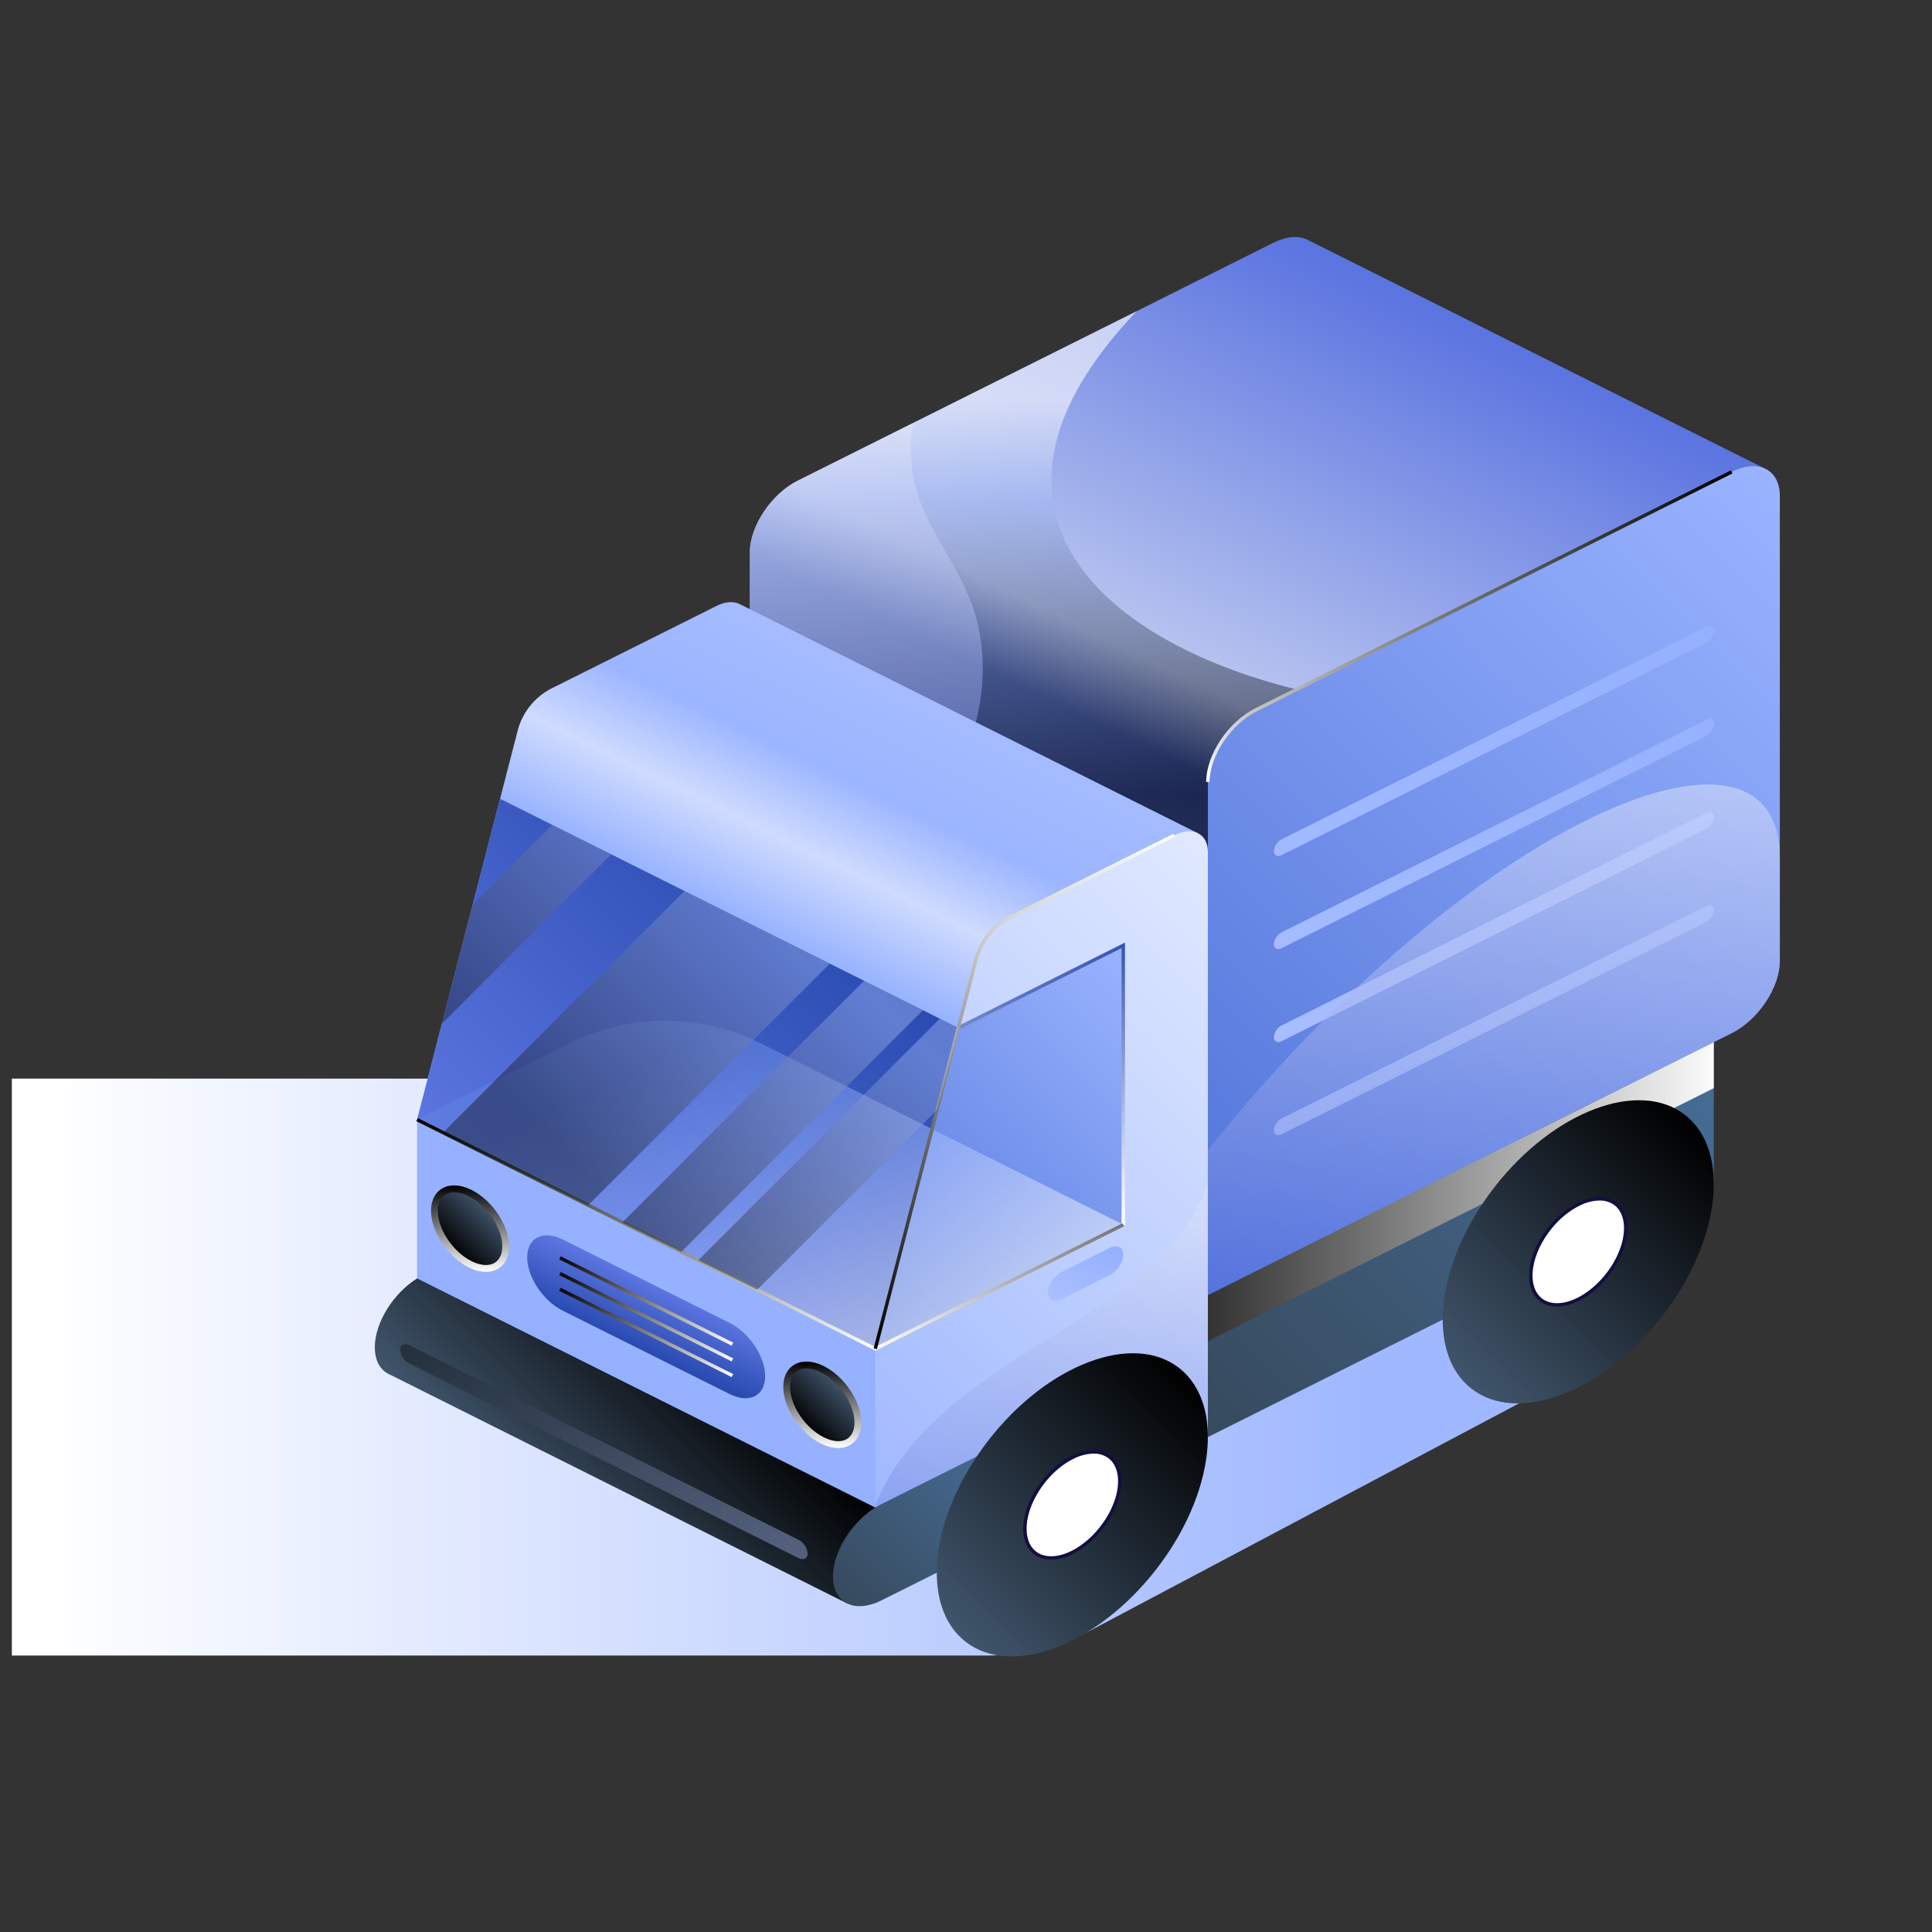
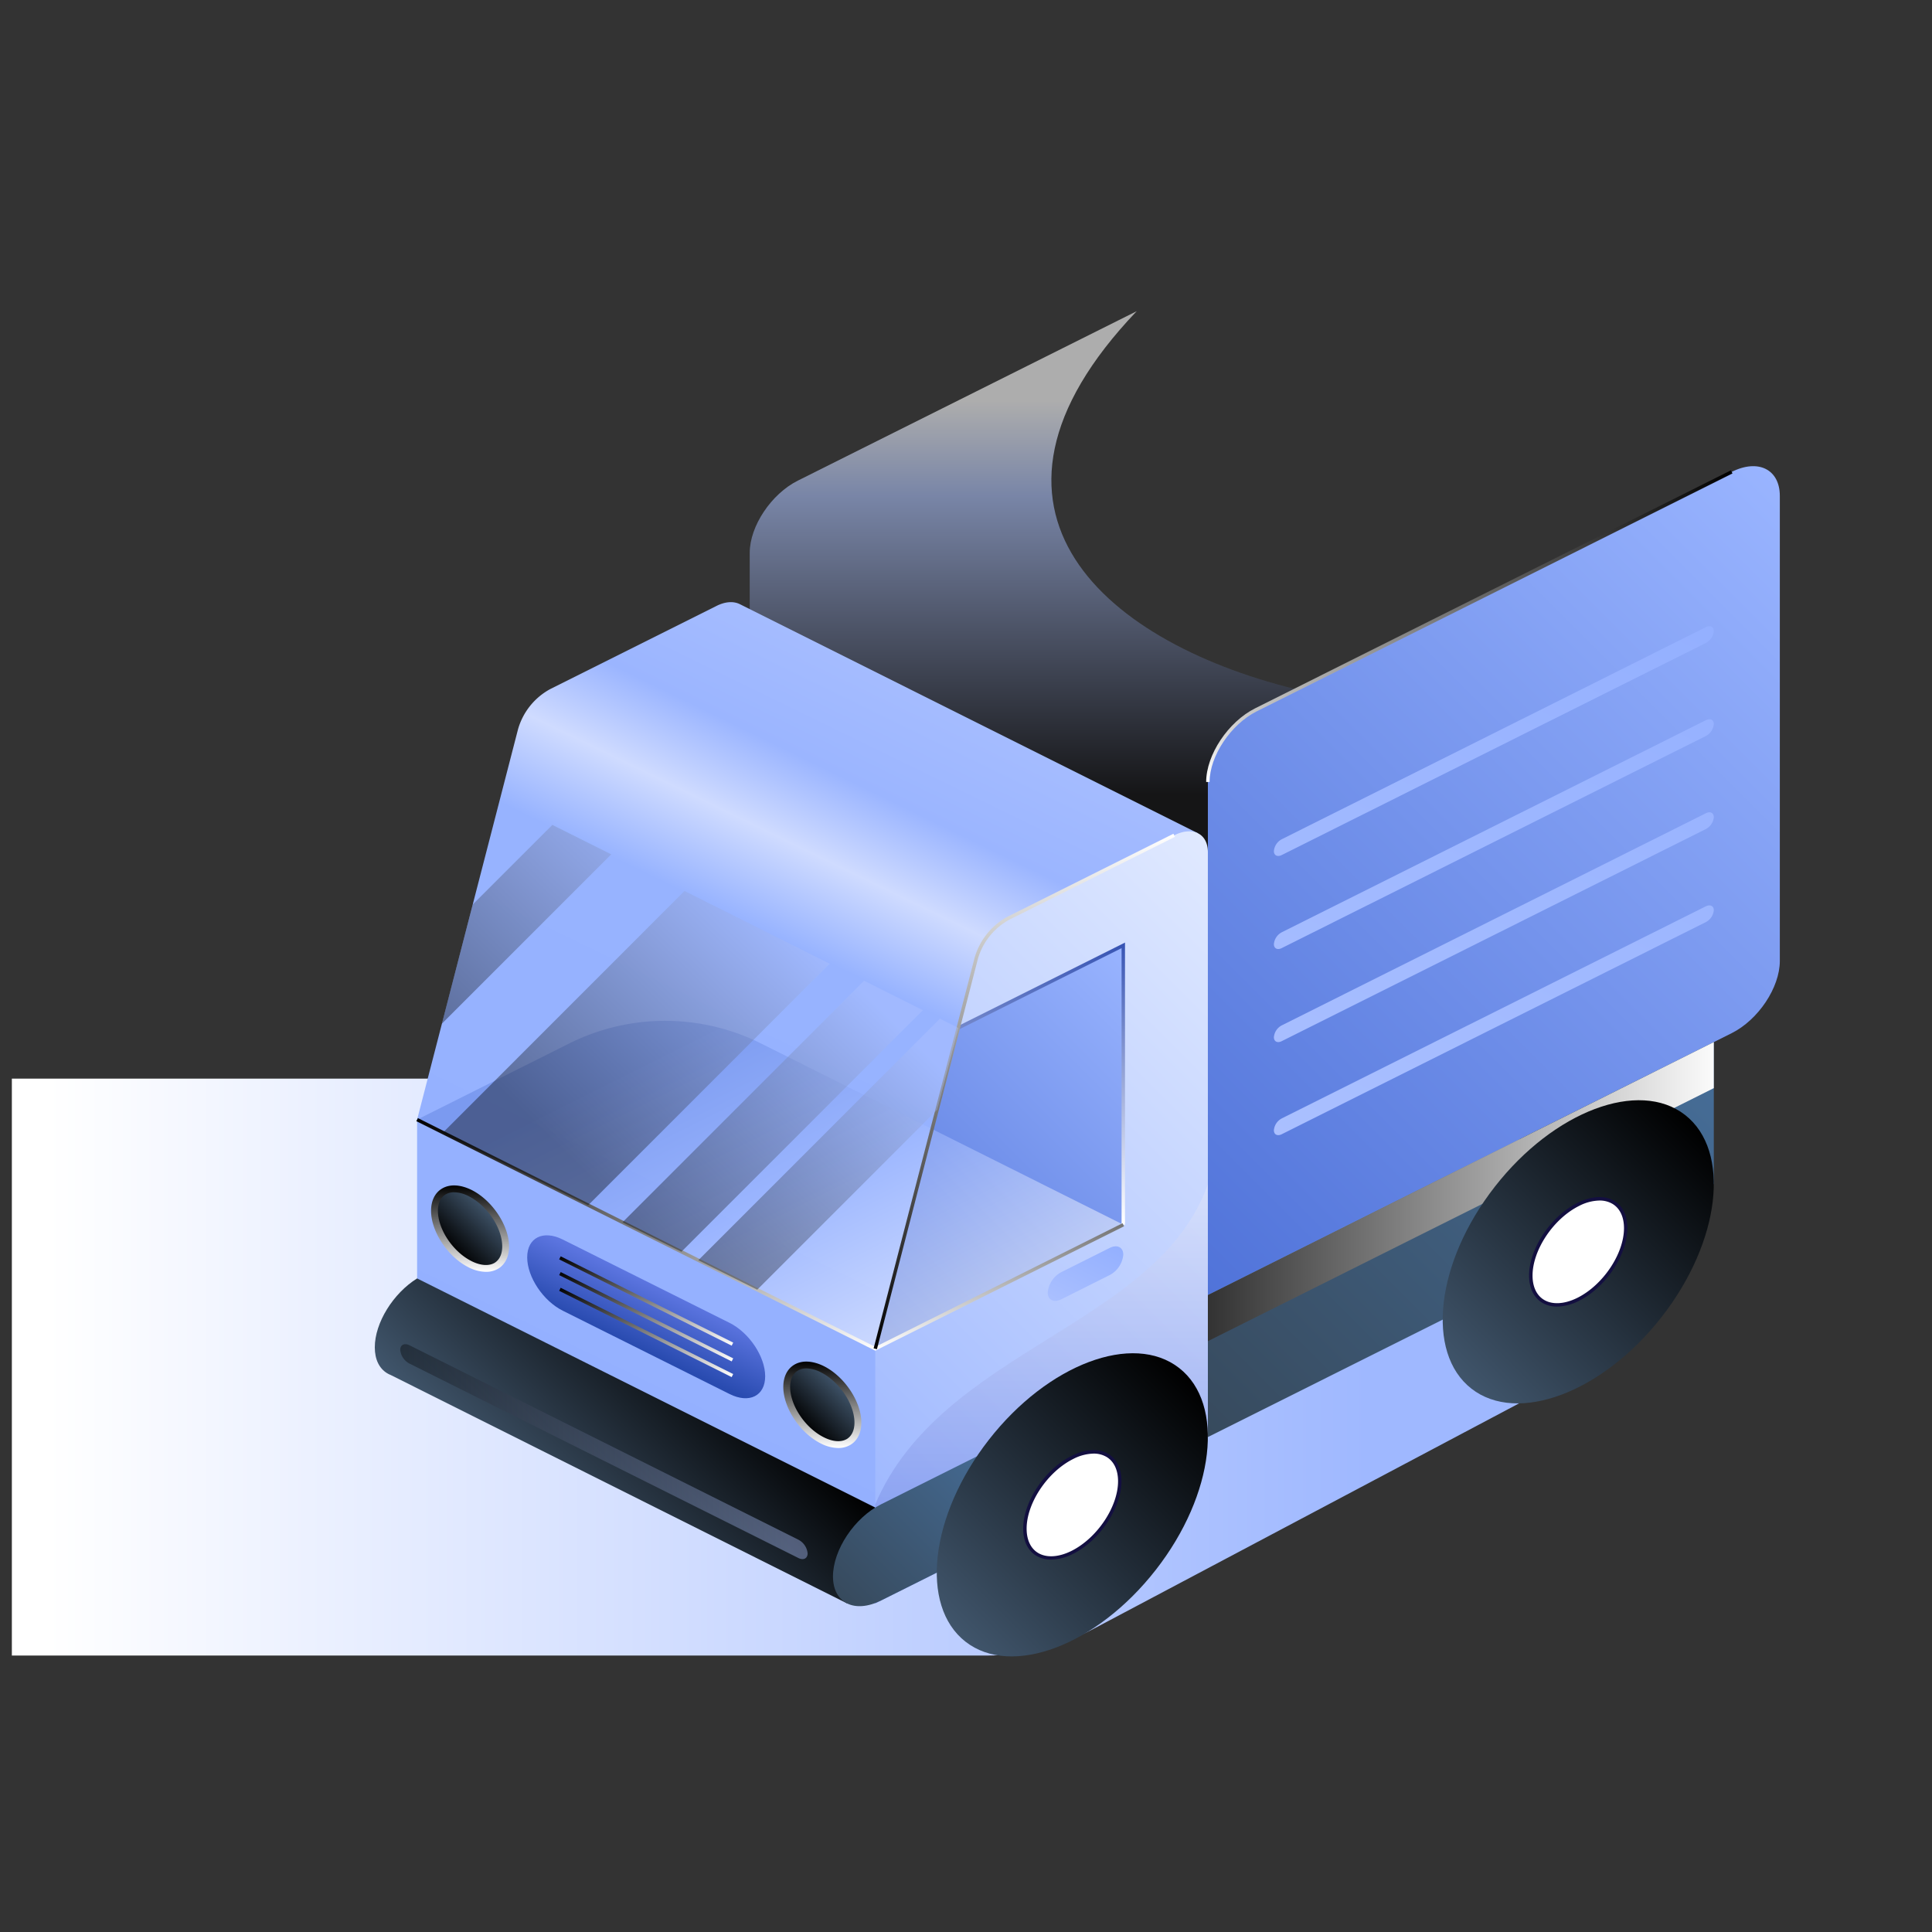
<svg xmlns="http://www.w3.org/2000/svg" width="163" height="163" fill="none">
  <rect width="100%" height="100%" fill="#333333" stroke="none" />
  <path style="mix-blend-mode:multiply" d="M1 91.004v48.671h82.247a19.182 19.182 0 0 0 8.978-2.234l35.933-19.039V91.004H1z" fill="url(#a)" />
-   <path d="m110.322 20.237-.044-.023c-.732-.344-1.729-.284-2.831.26L67.309 40.552c-2.242 1.123-4.056 3.849-4.056 6.088v52.725L128.19 86.99l20.695-47.465-38.563-19.287z" fill="url(#b)" />
  <path style="mix-blend-mode:screen" opacity=".6" d="m95.905 26.252-28.596 14.3c-2.242 1.123-4.056 3.849-4.056 6.088v11.35l37.818 18.394 8.91-18.081c-16.545-3.838-30.176-15.191-14.076-32.051z" fill="url(#c)" />
-   <path style="mix-blend-mode:multiply" opacity=".5" d="M78.769 67.978c3.924-4.817 5.343-11.743 3.028-17.505-1.218-3.034-3.367-5.65-4.37-8.762a12.599 12.599 0 0 1-.385-6.025l-9.733 4.866c-2.242 1.123-4.056 3.849-4.056 6.088v29.22c5.939-.554 11.748-3.262 15.516-7.882z" fill="url(#d)" />
  <path d="M62.45 50.989c-.52-.276-1.239-.26-2.04.153l-13.978 6.989a5.607 5.607 0 0 0-2.724 3.385l-8.517 32.946v21.482l38.654 19.331 27.226-64.974-38.62-19.313z" fill="url(#e)" />
  <path d="m73.845 127.19-38.654-19.331c-2.01 1.247-3.57 3.736-3.57 5.812 0 1.041.386 1.778 1.02 2.174.102.064.21.119.321.161l38.503 19.269 2.38-8.085z" fill="url(#f)" />
-   <path d="M80.847 86.72 42.19 67.39l-6.999 27.072 38.654 19.331 7.002-27.072z" fill="url(#g)" />
  <path d="M82.365 80.85a5.602 5.602 0 0 1 2.723-3.386l13.975-6.991c1.562-.781 2.844-.148 2.844 1.422v49.348l-28.062 14.032v-21.49l8.52-32.936z" fill="url(#h)" />
  <path style="mix-blend-mode:multiply" opacity=".5" d="M101.907 99.925c-4.315 12.014-22.48 13.86-28.062 26.989v8.361l28.062-14.032V99.925z" fill="url(#i)" />
  <path d="m74.337 135.03 10.725-5.361v-8.119l-10.725 5.364c-2.242 1.119-4.06 3.846-4.06 6.087 0 2.242 1.818 3.151 4.06 2.029z" fill="url(#j)" />
  <path d="M101.907 65.974v43.294l44.194-22.102c2.242-1.122 4.06-3.848 4.06-6.09V41.84c0-2.242-1.823-3.15-4.06-2.028l-40.135 20.073c-2.242 1.12-4.059 3.846-4.059 6.087z" fill="url(#k)" />
  <path d="M102.052 65.973h-.289c0-2.288 1.857-5.077 4.138-6.218l40.135-20.073.131.26-40.136 20.071c-2.195 1.1-3.979 3.778-3.979 5.96z" fill="url(#l)" style="mix-blend-mode:screen" />
  <path d="M101.907 121.243v-11.975l42.684-21.347v11.975l-42.684 21.347z" fill="url(#m)" />
  <path style="mix-blend-mode:multiply" d="m101.907 113.152 42.684-21.348V87.92l-42.684 21.347v3.884z" fill="url(#n)" />
  <path d="M97.507 132.455c4.978-6.376 5.862-14.005 1.975-17.039-3.886-3.035-11.073-.326-16.05 6.05-4.978 6.376-5.863 14.005-1.976 17.039 3.887 3.035 11.073.326 16.05-6.05z" fill="url(#o)" />
  <path d="M92.932 128.883c1.742-2.231 2.052-4.902.692-5.964-1.36-1.062-3.875-.113-5.618 2.119-1.742 2.232-2.052 4.902-.692 5.964 1.36 1.062 3.876.113 5.618-2.119z" fill="#fff" />
  <path d="M88.682 131.58a2.405 2.405 0 0 1-1.271-.336c-.7-.432-1.086-1.242-1.086-2.281 0-2.255 1.823-5.007 4.083-6.135 1.182-.591 2.32-.645 3.125-.148.7.432 1.085 1.242 1.085 2.281 0 2.255-1.822 5.007-4.082 6.132a4.196 4.196 0 0 1-1.854.487zm3.58-8.942a3.917 3.917 0 0 0-1.727.459c-2.16 1.08-3.92 3.715-3.92 5.874 0 .935.335 1.656.947 2.036.716.44 1.752.383 2.846-.164 2.161-1.083 3.921-3.718 3.921-5.874 0-.935-.338-1.659-.95-2.037a2.108 2.108 0 0 0-1.117-.294z" fill="#130F40" />
  <path d="M140.192 111.108c4.978-6.376 5.862-14.005 1.976-17.04-3.887-3.034-11.074-.325-16.051 6.051-4.978 6.376-5.863 14.005-1.976 17.039 3.887 3.035 11.073.326 16.051-6.05z" fill="url(#p)" />
  <path d="M135.617 107.536c1.743-2.231 2.052-4.902.692-5.964-1.36-1.062-3.875-.113-5.618 2.119-1.742 2.232-2.052 4.902-.692 5.964 1.36 1.062 3.876.113 5.618-2.119z" fill="#fff" />
  <path d="M131.366 110.234a2.392 2.392 0 0 1-1.27-.336c-.701-.433-1.089-1.245-1.089-2.281 0-2.258 1.823-5.007 4.083-6.135 1.185-.591 2.323-.646 3.125-.151.7.435 1.085 1.245 1.085 2.281 0 2.258-1.822 5.01-4.082 6.135a4.23 4.23 0 0 1-1.852.487zm3.581-8.947a3.903 3.903 0 0 0-1.727.458c-2.164 1.081-3.921 3.716-3.921 5.874 0 .935.336 1.656.948 2.034.716.443 1.752.383 2.843-.162 2.164-1.083 3.924-3.718 3.924-5.876 0-.933-.338-1.656-.95-2.034a2.11 2.11 0 0 0-1.117-.294z" fill="#130F40" />
-   <path d="m94.77 103.331-20.925 10.462 7.002-27.072 13.922-6.963v23.573z" fill="url(#q)" />
+   <path d="m94.77 103.331-20.925 10.462 7.002-27.072 13.922-6.963z" fill="url(#q)" />
  <path style="mix-blend-mode:multiply" opacity=".5" d="m35.191 94.462 38.654 19.323 20.924-10.462-30.558-15.284a18.1 18.1 0 0 0-16.194 0l-12.826 6.423z" fill="url(#r)" />
  <path d="M94.915 103.331h-.289V79.993L80.912 86.85l-.13-.26 14.133-7.067v23.807z" fill="url(#s)" style="mix-blend-mode:multiply" />
  <path d="m73.845 113.954-38.72-19.362.131-.26 38.589 19.3 20.86-10.431.13.257-20.99 10.496z" fill="url(#t)" style="mix-blend-mode:screen" />
  <path d="M39.66 100.657c-1.66-.831-3.003-.159-3.003 1.499 0 1.659 1.344 3.674 3.002 4.505 1.659.831 3.002.156 3.002-1.5s-1.343-3.676-3.002-4.504z" fill="url(#u)" />
  <path d="M69.377 115.519c-1.659-.83-3.002-.159-3.002 1.5s1.343 3.674 3.002 4.505c1.658.83 3.002.156 3.002-1.503 0-1.658-1.344-3.674-3.002-4.502z" fill="url(#v)" />
  <path d="M70.72 122.167a3.33 3.33 0 0 1-1.47-.385c-1.745-.873-3.164-3.008-3.164-4.763 0-.844.32-1.505.9-1.864.657-.406 1.563-.367 2.521.104 1.745.872 3.164 3.01 3.164 4.762 0 .844-.32 1.508-.904 1.867a1.967 1.967 0 0 1-1.047.279zm-2.684-6.715a1.383 1.383 0 0 0-.745.195c-.403.26-.627.737-.627 1.372 0 1.562 1.275 3.461 2.843 4.244.763.383 1.476.43 1.958.133.404-.26.625-.737.625-1.375 0-1.562-1.273-3.46-2.84-4.244-.375-.2-.79-.311-1.214-.325z" fill="url(#w)" style="mix-blend-mode:screen" />
  <path d="M41.003 107.304a3.312 3.312 0 0 1-1.474-.385c-1.742-.872-3.161-3.008-3.161-4.763 0-.843.32-1.505.9-1.864.657-.406 1.563-.367 2.521.104 1.742.873 3.161 3.01 3.161 4.765 0 .844-.32 1.505-.9 1.865a1.985 1.985 0 0 1-1.047.278zm-2.687-6.712a1.381 1.381 0 0 0-.742.192c-.407.261-.628.737-.628 1.372 0 1.563 1.276 3.464 2.843 4.247.76.38 1.474.427 1.956.131.406-.261.627-.737.627-1.373 0-1.562-1.276-3.463-2.843-4.247a2.751 2.751 0 0 0-1.213-.322z" fill="url(#x)" style="mix-blend-mode:screen" />
  <path d="m61.555 117.613-14.074-7.031c-1.659-.828-3.002-2.846-3.002-4.504 0-1.659 1.343-2.331 3.002-1.5l14.074 7.03c1.659.831 3.002 2.846 3.002 4.505 0 1.659-1.343 2.328-3.002 1.5z" fill="url(#y)" />
  <path d="m47.304 108.647-.13.258 14.556 7.279.129-.258-14.555-7.279z" fill="url(#z)" style="mix-blend-mode:screen" />
  <path d="m47.306 107.322-.13.259 14.555 7.279.13-.258-14.555-7.28z" fill="url(#A)" style="mix-blend-mode:screen" />
  <path d="m47.305 105.994-.129.259 14.555 7.279.13-.259-14.556-7.279z" fill="url(#B)" style="mix-blend-mode:screen" />
  <path d="m93.624 107.575-4.08 2.044c-.633.315-1.146.06-1.146-.573a2.159 2.159 0 0 1 1.145-1.718l4.08-2.042c.633-.315 1.146-.06 1.146.573a2.16 2.16 0 0 1-1.145 1.716z" fill="url(#C)" />
  <path d="m108.143 72.137 35.782-17.894a1.263 1.263 0 0 0 .666-1c0-.37-.299-.52-.666-.333l-35.782 17.894a1.253 1.253 0 0 0-.667 1c0 .37.3.518.667.333zm35.782-11.376-35.782 17.893a1.254 1.254 0 0 0-.667 1c0 .37.3.52.667.333l35.782-17.893a1.264 1.264 0 0 0 .666-1c0-.367-.299-.518-.666-.333zm0 7.85-35.782 17.896a1.249 1.249 0 0 0-.667 1c0 .367.3.521.667.331l35.782-17.894a1.263 1.263 0 0 0 .666-1c0-.367-.299-.518-.666-.333zm0 7.85-35.782 17.897a1.248 1.248 0 0 0-.667 1c0 .367.3.52.667.333l35.782-17.896a1.258 1.258 0 0 0 .666-1c0-.367-.299-.505-.666-.333z" fill="url(#D)" />
  <path style="mix-blend-mode:screen" opacity=".4" d="M67.359 131.447 34.55 115.043a1.457 1.457 0 0 1-.782-1.159c0-.424.347-.599.782-.385l32.808 16.404a1.458 1.458 0 0 1 .781 1.159c-.01.429-.357.598-.781.385z" fill="url(#E)" />
  <path d="m73.986 113.829-.279-.072 8.517-32.942a5.73 5.73 0 0 1 2.8-3.483L99 70.342l.127.261-13.972 6.989a5.493 5.493 0 0 0-2.648 3.294l-8.522 32.943z" fill="url(#F)" style="mix-blend-mode:screen" />
  <path style="mix-blend-mode:screen" opacity=".4" d="M57.75 75.17 37.37 95.558l12.252 6.127 20.38-20.38L57.75 75.17zm-11.149-5.575-6.718 6.716-2.604 10.056 14.288-14.288-4.966-2.483zM72.9 82.743l-20.38 20.38 4.968 2.487 20.377-20.38-4.965-2.487zm6.397 3.2-20.382 20.381 4.97 2.486 15.186-15.185 1.784-6.903-1.558-.779z" fill="url(#G)" />
-   <path style="mix-blend-mode:multiply" opacity=".5" d="M150.161 81.076v-8.679c0-14.266-26.156-3.075-48.254 24.635v12.238l44.194-22.101c2.242-1.125 4.06-3.849 4.06-6.093z" fill="url(#H)" />
  <defs>
    <linearGradient id="r" x1="50.121" y1="91.481" x2="63.563" y2="118.365" gradientUnits="userSpaceOnUse">
      <stop stop-color="#6183E2" />
      <stop offset=".5" stop-color="#9FB8FF" />
      <stop offset="1" stop-color="#fff" />
    </linearGradient>
    <linearGradient id="a" x1="115.392" y1="115.34" x2="3.979" y2="115.34" gradientUnits="userSpaceOnUse">
      <stop stop-color="#9FB8FF" />
      <stop offset="1" stop-color="#fff" />
    </linearGradient>
    <linearGradient id="c" x1="86.617" y1="67.13" x2="86.617" y2="33.821" gradientUnits="userSpaceOnUse">
      <stop stop-color="#010103" />
      <stop offset=".76" stop-color="#A8BDF5" />
      <stop offset="1" stop-color="#fff" />
    </linearGradient>
    <linearGradient id="d" x1="73.082" y1="75.363" x2="73.082" y2="27.523" gradientUnits="userSpaceOnUse">
      <stop stop-color="#5C75E0" />
      <stop offset="1" stop-color="#fff" />
    </linearGradient>
    <linearGradient id="e" x1="47.413" y1="121.597" x2="81.125" y2="52.475" gradientUnits="userSpaceOnUse">
      <stop stop-color="#94B0FF" />
      <stop offset=".6" stop-color="#97B3FF" />
      <stop offset=".7" stop-color="#CFDBFF" />
      <stop offset=".79" stop-color="#9BB5FF" />
      <stop offset="1" stop-color="#ACC1FF" />
    </linearGradient>
    <linearGradient id="f" x1="45.744" y1="129.018" x2="60.709" y2="114.053" gradientUnits="userSpaceOnUse">
      <stop stop-color="#40556B" />
      <stop offset="1" />
    </linearGradient>
    <linearGradient id="g" x1="44.669" y1="103.94" x2="71.369" y2="77.243" gradientUnits="userSpaceOnUse">
      <stop stop-color="#5C75E0" />
      <stop offset="1" stop-color="#294BB0" />
    </linearGradient>
    <linearGradient id="h" x1="65.627" y1="127.057" x2="111.778" y2="80.904" gradientUnits="userSpaceOnUse">
      <stop stop-color="#99B4FF" />
      <stop offset="1" stop-color="#E0E9FF" />
    </linearGradient>
    <linearGradient id="i" x1="87.877" y1="134.84" x2="87.877" y2="92.743" gradientUnits="userSpaceOnUse">
      <stop stop-color="#5C75E0" />
      <stop offset="1" stop-color="#fff" />
    </linearGradient>
    <linearGradient id="j" x1="71.897" y1="135.85" x2="85.63" y2="122.117" gradientUnits="userSpaceOnUse">
      <stop stop-color="#374A5D" />
      <stop offset="1" stop-color="#466E99" />
    </linearGradient>
    <linearGradient id="k" x1="96.1" y1="103.461" x2="154.554" y2="45.005" gradientUnits="userSpaceOnUse">
      <stop stop-color="#5073D9" />
      <stop offset="1" stop-color="#99B4FF" />
    </linearGradient>
    <linearGradient id="l" x1="123.964" y1="65.973" x2="123.964" y2="39.682" gradientUnits="userSpaceOnUse">
      <stop stop-color="#fff" />
      <stop offset="1" />
    </linearGradient>
    <linearGradient id="m" x1="104.247" y1="123.583" x2="142.25" y2="85.58" gradientUnits="userSpaceOnUse">
      <stop stop-color="#374A5D" />
      <stop offset="1" stop-color="#466E99" />
    </linearGradient>
    <linearGradient id="n" x1="145.458" y1="100.537" x2="91.064" y2="100.537" gradientUnits="userSpaceOnUse">
      <stop stop-color="#fff" />
      <stop offset="1" />
    </linearGradient>
    <linearGradient id="o" x1="80.161" y1="137.272" x2="100.78" y2="116.652" gradientUnits="userSpaceOnUse">
      <stop stop-color="#40556B" />
      <stop offset="1" />
    </linearGradient>
    <linearGradient id="p" x1="122.844" y1="115.921" x2="143.464" y2="95.304" gradientUnits="userSpaceOnUse">
      <stop stop-color="#40556B" />
      <stop offset="1" />
    </linearGradient>
    <linearGradient id="q" x1="71.444" y1="111.39" x2="98.922" y2="83.911" gradientUnits="userSpaceOnUse">
      <stop stop-color="#5073D9" />
      <stop offset="1" stop-color="#99B4FF" />
    </linearGradient>
    <linearGradient id="b" x1="95.032" y1="67.629" x2="116.228" y2="24.172" gradientUnits="userSpaceOnUse">
      <stop stop-color="#4D69D2" />
      <stop offset=".1" stop-color="#3C5AC1" />
      <stop offset=".24" stop-color="#BBC7F0" />
      <stop offset="1" stop-color="#5C75E0" />
    </linearGradient>
    <linearGradient id="s" x1="87.848" y1="103.331" x2="87.848" y2="79.524" gradientUnits="userSpaceOnUse">
      <stop stop-color="#F7F8FC" />
      <stop offset=".01" stop-color="#fff" />
      <stop offset="1" stop-color="#3653B3" />
    </linearGradient>
    <linearGradient id="t" x1="64.979" y1="113.954" x2="64.979" y2="94.332" gradientUnits="userSpaceOnUse">
      <stop stop-color="#fff" />
      <stop offset="1" />
    </linearGradient>
    <linearGradient id="u" x1="37.98" y1="105.338" x2="41.339" y2="101.979" gradientUnits="userSpaceOnUse">
      <stop />
      <stop offset="1" stop-color="#40556B" />
    </linearGradient>
    <linearGradient id="v" x1="67.7" y1="120.198" x2="71.056" y2="116.842" gradientUnits="userSpaceOnUse">
      <stop />
      <stop offset="1" stop-color="#40556B" />
    </linearGradient>
    <linearGradient id="w" x1="69.377" y1="122.167" x2="69.377" y2="114.876" gradientUnits="userSpaceOnUse">
      <stop stop-color="#fff" />
      <stop offset="1" />
    </linearGradient>
    <linearGradient id="x" x1="39.659" y1="107.304" x2="39.659" y2="100.014" gradientUnits="userSpaceOnUse">
      <stop stop-color="#fff" />
      <stop offset="1" />
    </linearGradient>
    <linearGradient id="y" x1="55.668" y1="108.65" x2="53.394" y2="113.475" gradientUnits="userSpaceOnUse">
      <stop stop-color="#5C75E0" />
      <stop offset="1" stop-color="#294BB0" />
    </linearGradient>
    <linearGradient id="z" x1="54.518" y1="116.185" x2="54.518" y2="108.646" gradientUnits="userSpaceOnUse">
      <stop stop-color="#fff" />
      <stop offset="1" />
    </linearGradient>
    <linearGradient id="A" x1="54.52" y1="114.86" x2="54.52" y2="107.322" gradientUnits="userSpaceOnUse">
      <stop stop-color="#fff" />
      <stop offset="1" />
    </linearGradient>
    <linearGradient id="B" x1="54.519" y1="113.534" x2="54.519" y2="105.995" gradientUnits="userSpaceOnUse">
      <stop stop-color="#fff" />
      <stop offset="1" />
    </linearGradient>
    <linearGradient id="C" x1="93.379" y1="104.771" x2="90.194" y2="111.133" gradientUnits="userSpaceOnUse">
      <stop stop-color="#94B0FF" />
      <stop offset="1" stop-color="#ACC1FF" />
    </linearGradient>
    <linearGradient id="D" x1="141.034" y1="51.814" x2="114.421" y2="105.04" gradientUnits="userSpaceOnUse">
      <stop stop-color="#94B0FF" />
      <stop offset="1" stop-color="#ACC1FF" />
    </linearGradient>
    <linearGradient id="E" x1="33.941" y1="122.472" x2="66.656" y2="122.472" gradientUnits="userSpaceOnUse">
      <stop stop-color="#06080A" />
      <stop offset="1" stop-color="#AFC4FF" />
    </linearGradient>
    <linearGradient id="F" x1="86.416" y1="113.829" x2="86.416" y2="70.345" gradientUnits="userSpaceOnUse">
      <stop />
      <stop offset="1" stop-color="#fff" />
    </linearGradient>
    <linearGradient id="G" x1="47.588" y1="97.079" x2="66.71" y2="77.589" gradientUnits="userSpaceOnUse">
      <stop stop-color="#06080A" />
      <stop offset="1" stop-color="#AFC4FF" />
    </linearGradient>
    <linearGradient id="H" x1="126.034" y1="108.736" x2="126.034" y2="57.435" gradientUnits="userSpaceOnUse">
      <stop stop-color="#5C75E0" />
      <stop offset="1" stop-color="#fff" />
    </linearGradient>
  </defs>
</svg>